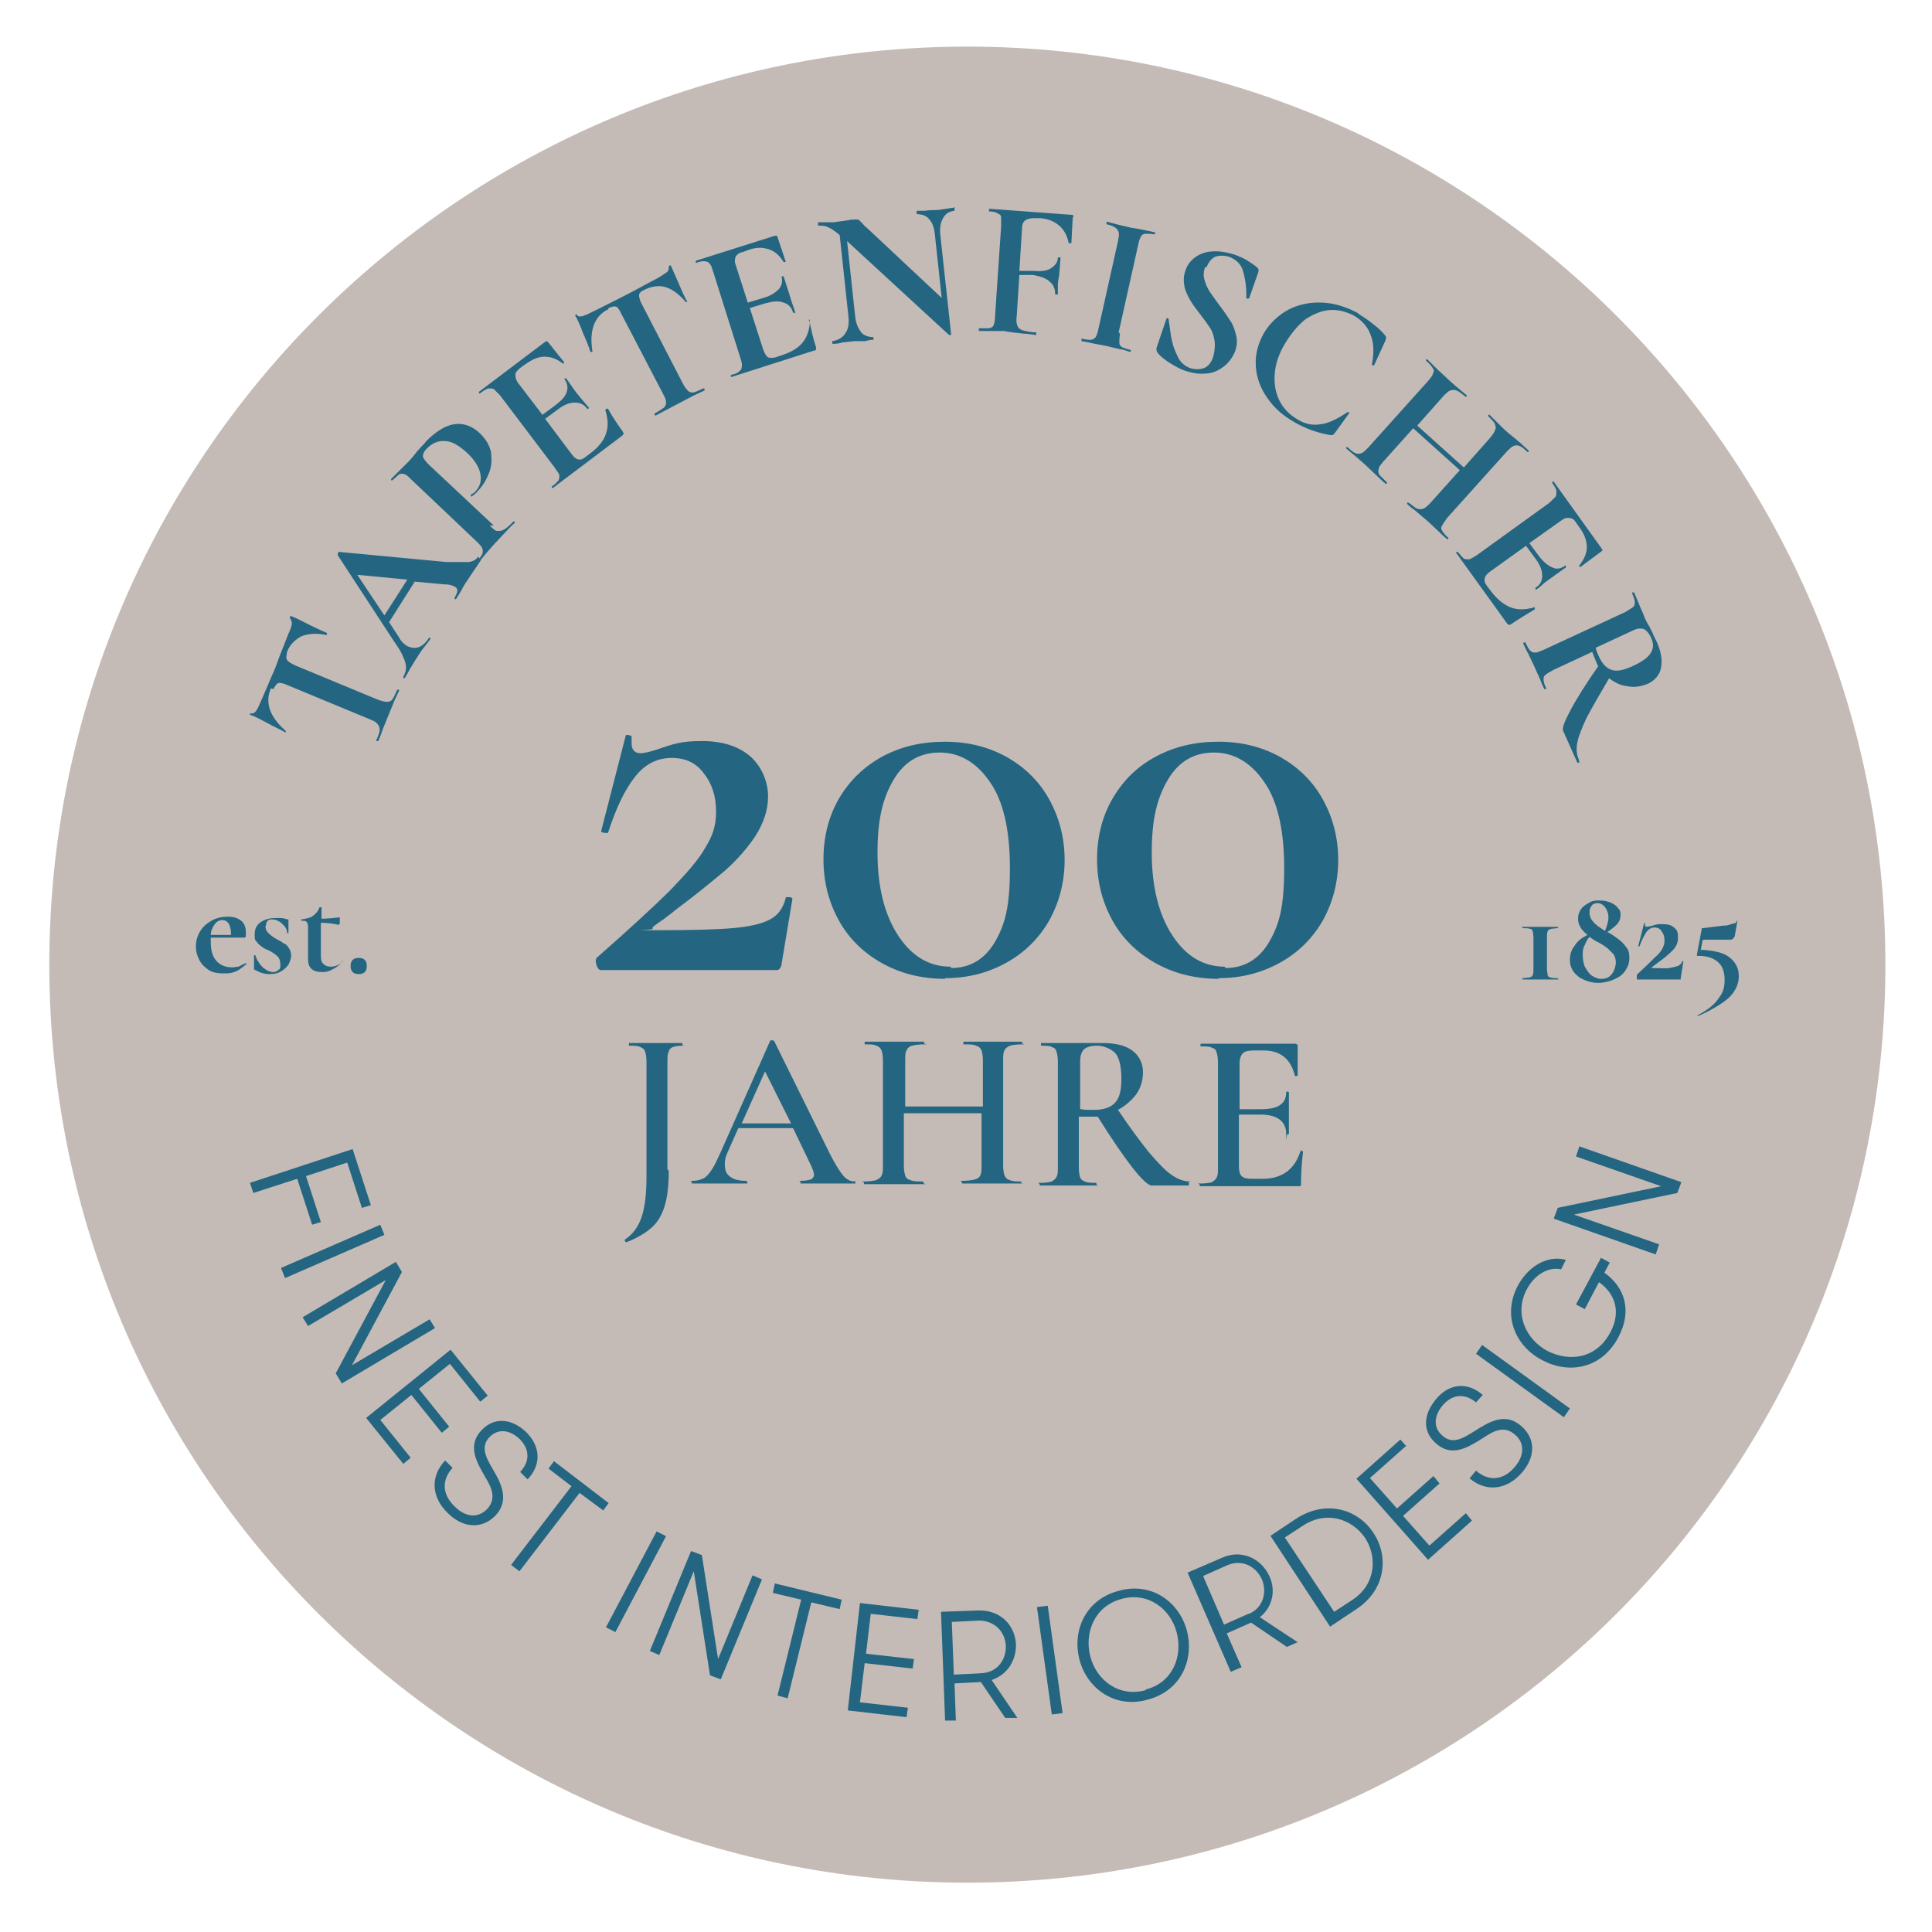
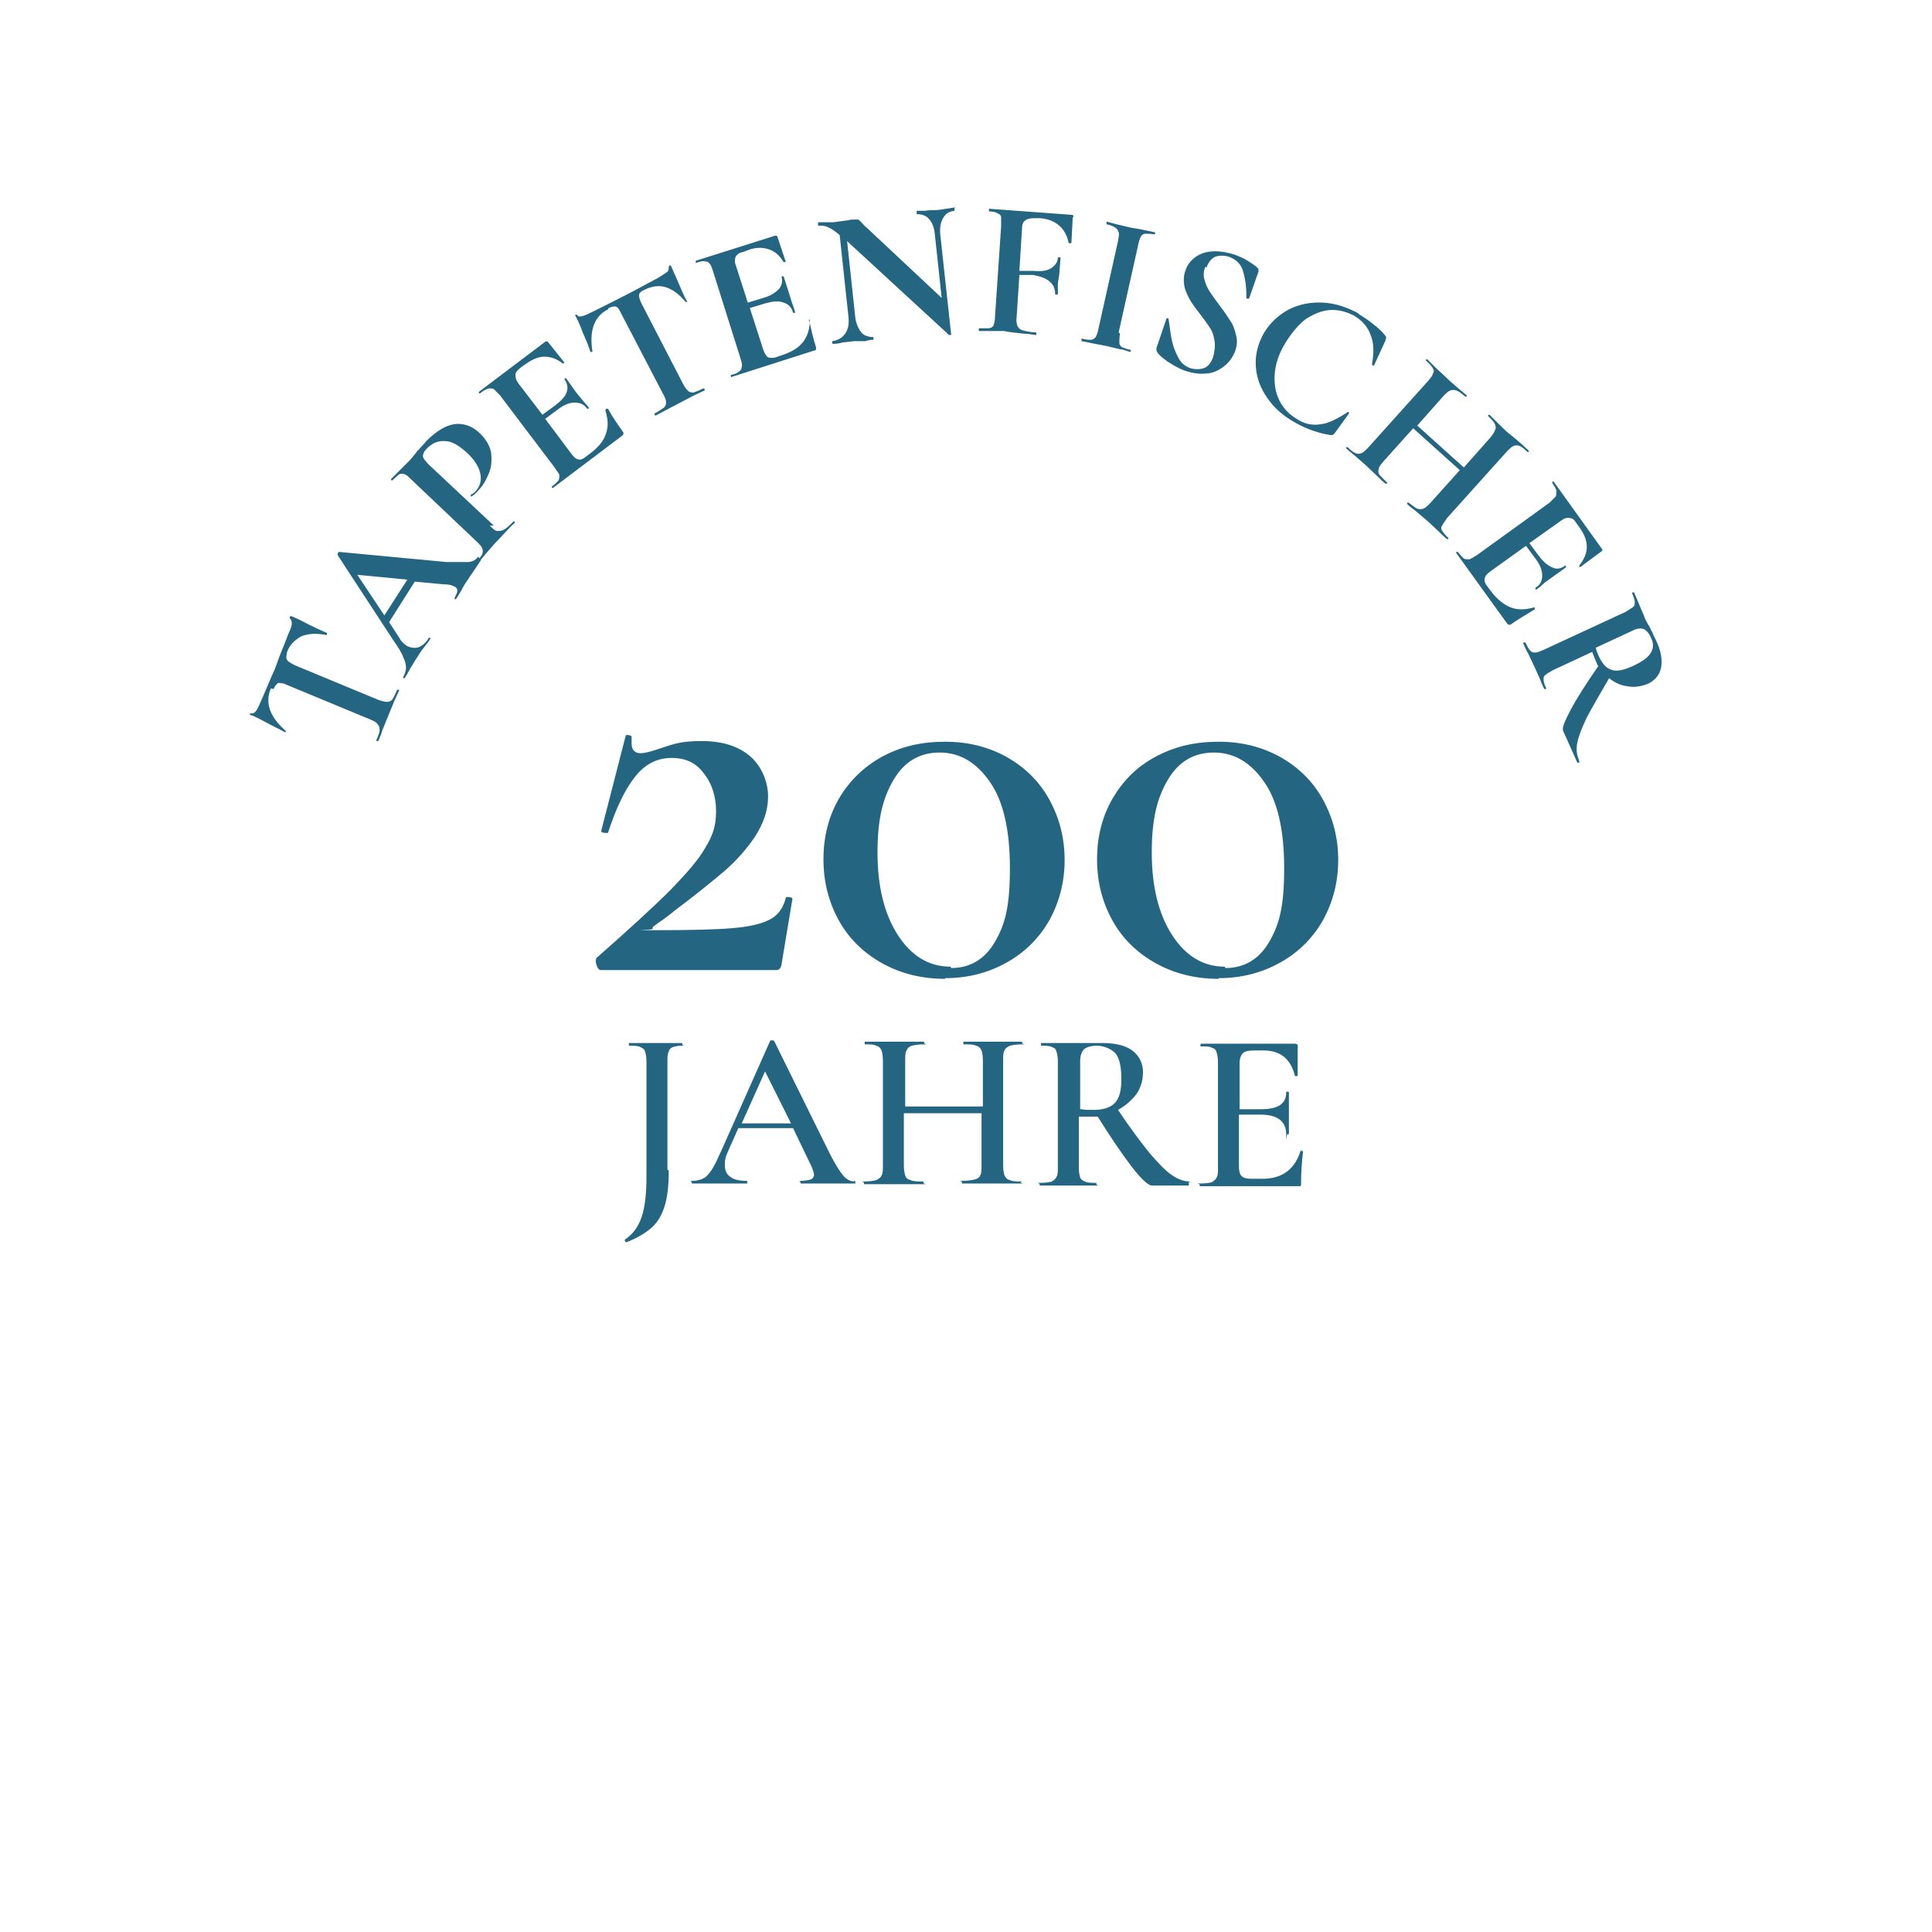
<svg xmlns="http://www.w3.org/2000/svg" width="100%" height="100%" viewBox="0 0 286 286" version="1.1" xml:space="preserve" style="fill-rule:evenodd;clip-rule:evenodd;stroke-linejoin:round;stroke-miterlimit:2;">
  <g transform="matrix(1,0,0,1,-107,-107)">
-     <path d="M250.2,385.7C325.3,385.7 386.1,324.8 386.1,249.8C386.1,174.8 325.2,113.9 250.2,113.9C175.2,113.9 114.3,174.8 114.3,249.8C114.3,324.8 175.2,385.7 250.2,385.7" style="fill:rgb(197,187,182);fill-rule:nonzero;" />
-   </g>
+     </g>
  <g transform="matrix(1,0,0,1,-107,-107)">
    <path d="M299.6,277.1C298.8,280 296.9,281.5 293.9,281.5L292.3,281.5C291.6,281.5 291.1,281.4 290.8,281.1C290.5,280.8 290.4,280.3 290.4,279.6L290.4,272L293.6,272C296.1,272 297.4,273 297.4,274.9C297.4,276.8 297.4,274.9 297.6,274.9L297.8,274.9L297.8,268.7C297.8,268.7 297.8,268.6 297.6,268.6C297.4,268.6 297.4,268.6 297.4,268.7C297.4,270.4 296.2,271.2 293.7,271.2L290.5,271.2L290.5,264.4C290.5,263.7 290.7,263.2 291,262.9C291.3,262.6 291.9,262.5 292.7,262.5L294,262.5C296.6,262.5 298.1,263.8 298.7,266.3L298.9,266.3C299,266.3 299.1,266.3 299.1,266.2L299.1,261.8C299.1,261.6 298.9,261.5 298.7,261.5L284.8,261.5C284.8,261.5 284.7,261.5 284.7,261.7C284.7,261.9 284.7,261.9 284.8,261.9C285.5,261.9 286.1,261.9 286.4,262.1C286.8,262.2 287,262.4 287.1,262.8C287.2,263.1 287.3,263.6 287.3,264.3L287.3,279.8C287.3,280.5 287.3,281 287.1,281.3C287,281.6 286.7,281.8 286.4,282C286.1,282.1 285.5,282.2 284.7,282.2C283.9,282.2 284.6,282.2 284.6,282.4C284.6,282.6 284.6,282.6 284.7,282.6L299.2,282.6C299.4,282.6 299.5,282.6 299.6,282.5L299.6,282.1C299.6,280.7 299.7,279.1 299.9,277.4L299.6,277.4M266.9,271.2L266.9,264.1C266.9,263.3 267.1,262.7 267.5,262.3C267.9,262 268.5,261.8 269.4,261.8C270.3,261.8 271.4,262.2 272.1,262.9C272.7,263.6 273,264.9 273,266.7C273,268.5 272.7,269.5 272.1,270.2C271.5,270.9 270.4,271.3 269,271.3C267.6,271.3 267.6,271.3 267.1,271.2M283.2,281.9C282.3,281.9 281.4,281.6 280.4,280.9C279.4,280.2 278.4,279.1 277.1,277.6C275.9,276.1 274.3,274 272.5,271.3C273.6,270.7 274.5,269.9 275.2,269C275.9,268 276.2,266.9 276.2,265.7C276.2,264.5 275.7,263.3 274.6,262.5C273.5,261.7 272,261.4 270.1,261.4C268.2,261.4 269.1,261.4 268.7,261.4L261.1,261.4L261.1,261.8C261.8,261.8 262.4,261.8 262.7,262C263.1,262.1 263.3,262.3 263.4,262.7C263.5,263 263.6,263.5 263.6,264.2L263.6,279.7C263.6,280.4 263.6,280.9 263.4,281.2C263.3,281.5 263,281.7 262.7,281.9C262.4,282 261.8,282.1 261,282.1C260.2,282.1 260.9,282.1 260.9,282.3C260.9,282.5 260.9,282.5 261,282.5L269.3,282.5C270,282.5 269.3,282.5 269.3,282.3L269.3,282.1C268.5,282.1 268,282.1 267.6,281.9C267.3,281.8 267,281.6 266.9,281.3C266.8,281 266.7,280.5 266.7,279.8L266.7,272.3L269.5,272.3C271.5,275.5 273.2,278 274.6,279.8C276,281.6 277,282.5 277.5,282.5L282.9,282.5C282.9,282.5 283,282.5 283,282.3C283,282.1 283,282.1 282.9,282.1M258.3,281.9C257.5,281.9 256.9,281.9 256.5,281.7C256.1,281.6 255.9,281.4 255.7,281C255.6,280.7 255.5,280.2 255.5,279.5L255.5,264C255.5,263.3 255.5,262.8 255.7,262.5C255.8,262.2 256.1,262 256.5,261.8C256.9,261.7 257.5,261.6 258.3,261.6C259.1,261.6 258.3,261.6 258.3,261.4L258.3,261.2L249.7,261.2C249.7,261.2 249.6,261.2 249.6,261.4C249.6,261.6 249.6,261.6 249.7,261.6C250.5,261.6 251.1,261.6 251.5,261.8C251.9,261.9 252.2,262.2 252.3,262.5C252.4,262.8 252.5,263.3 252.5,264L252.5,270.8L241,270.8L241,264C241,263.3 241,262.8 241.2,262.5C241.3,262.2 241.6,261.9 242,261.8C242.4,261.7 243,261.6 243.8,261.6C244.6,261.6 243.8,261.6 243.8,261.4L243.8,261.2L235,261.2L235,261.6C235.8,261.6 236.4,261.6 236.7,261.8C237.1,261.9 237.3,262.1 237.5,262.5C237.6,262.8 237.7,263.3 237.7,264L237.7,279.5C237.7,280.2 237.7,280.7 237.5,281C237.4,281.3 237.1,281.5 236.7,281.7C236.3,281.8 235.7,281.9 234.9,281.9C234.1,281.9 234.9,281.9 234.9,282.1L234.9,282.3L243.7,282.3C244.5,282.3 243.7,282.3 243.7,282.1L243.7,281.9C242.9,281.9 242.2,281.9 241.8,281.7C241.4,281.6 241.1,281.4 241,281C240.9,280.7 240.8,280.2 240.8,279.5L240.8,271.8L252.3,271.8L252.3,279.5C252.3,280.2 252.3,280.7 252.1,281C252,281.3 251.7,281.5 251.3,281.6C250.9,281.7 250.3,281.8 249.5,281.8C248.7,281.8 249.4,281.8 249.4,282C249.4,282.2 249.4,282.2 249.5,282.2L258.1,282.2C258.8,282.2 258.1,282.2 258.1,282L258.1,281.8M220.2,265.5L224.1,273.3L216.8,273.3L220.3,265.5L220.2,265.5ZM233.5,281.9C232.9,281.9 232.3,281.6 231.8,281C231.3,280.4 230.6,279.3 229.8,277.7L221.6,261.1C221.6,261.1 221.5,261 221.3,261C221.1,261 221,261 221,261.1L213.8,277.3C213.2,278.6 212.8,279.5 212.4,280.1C212,280.7 211.6,281.2 211.2,281.4C210.8,281.6 210.3,281.8 209.6,281.8C208.9,281.8 209.4,281.8 209.4,282C209.4,282.2 209.4,282.2 209.6,282.2L217.4,282.2C217.8,282.2 217.6,282.2 217.6,282C217.6,281.8 217.6,281.8 217.4,281.8C216.4,281.8 215.6,281.6 215.1,281.2C214.5,280.8 214.3,280.2 214.3,279.4C214.3,278.6 214.4,278.3 214.7,277.6L216.3,274L224.4,274L226.9,279.2C227.3,280 227.5,280.6 227.5,280.9C227.5,281.2 227.3,281.5 227,281.6C226.7,281.7 226.2,281.8 225.6,281.8C225,281.8 225.5,281.8 225.5,282C225.5,282.2 225.5,282.2 225.6,282.2L233.4,282.2C233.8,282.2 233.6,282.2 233.6,282C233.6,281.8 233.6,281.8 233.4,281.8M205.8,280.1L205.8,264.2C205.8,263.5 205.8,263 206,262.7C206,262.4 206.3,262.1 206.6,262C206.9,261.9 207.4,261.8 208,261.8C208.6,261.8 208,261.8 208,261.6L208,261.4L200.1,261.4L200.1,261.8C200.9,261.8 201.4,261.8 201.8,262C202.2,262.2 202.4,262.3 202.5,262.7C202.6,263 202.7,263.5 202.7,264.2L202.7,281.1C202.7,283.6 202.5,285.6 202,287.1C201.5,288.6 200.7,289.7 199.5,290.5L199.5,290.7C199.5,290.7 199.6,290.9 199.7,290.9C201.3,290.3 202.6,289.5 203.5,288.7C204.4,287.9 205,286.8 205.4,285.5C205.8,284.2 206,282.5 206,280.3" style="fill:rgb(36,102,129);fill-rule:nonzero;" />
  </g>
  <g transform="matrix(1,0,0,1,-107,-107)">
    <path d="M288.3,250.1C285.1,250.1 282.5,248.5 280.5,245.4C278.5,242.3 277.5,238.2 277.5,233.2C277.5,228.2 278.3,225.1 279.9,222.4C281.5,219.7 283.8,218.4 286.7,218.4C289.6,218.4 292.1,219.8 294.1,222.7C296.1,225.5 297.1,229.8 297.1,235.5C297.1,241.2 296.4,243.8 294.9,246.4C293.4,249 291.2,250.3 288.4,250.3M287.4,251.8C290.8,251.8 293.8,251 296.5,249.5C299.2,248 301.3,245.9 302.8,243.3C304.3,240.6 305.1,237.6 305.1,234.3C305.1,231 304.3,228 302.8,225.3C301.3,222.6 299.2,220.6 296.6,219.1C293.9,217.6 290.9,216.8 287.4,216.8C283.9,216.8 280.9,217.5 278.1,219C275.3,220.5 273.3,222.5 271.7,225.2C270.2,227.8 269.4,230.8 269.4,234.2C269.4,237.6 270.2,240.6 271.7,243.3C273.2,246 275.4,248.1 278.1,249.6C280.8,251.1 283.9,251.9 287.4,251.9M247.7,250.1C244.5,250.1 241.9,248.5 239.9,245.4C237.9,242.3 236.9,238.2 236.9,233.2C236.9,228.2 237.7,225.1 239.3,222.4C240.9,219.7 243.2,218.4 246.1,218.4C249,218.4 251.5,219.8 253.5,222.7C255.5,225.5 256.5,229.8 256.5,235.5C256.5,241.2 255.8,243.8 254.3,246.4C252.8,249 250.6,250.3 247.8,250.3M246.9,251.8C250.3,251.8 253.3,251 256,249.5C258.7,248 260.8,245.9 262.3,243.3C263.8,240.6 264.6,237.6 264.6,234.3C264.6,231 263.8,228 262.3,225.3C260.8,222.6 258.7,220.6 256.1,219.1C253.4,217.6 250.4,216.8 246.9,216.8C243.4,216.8 240.4,217.5 237.6,219C234.9,220.5 232.8,222.5 231.2,225.2C229.7,227.8 228.9,230.8 228.9,234.2C228.9,237.6 229.7,240.6 231.2,243.3C232.7,246 234.9,248.1 237.6,249.6C240.3,251.1 243.4,251.9 246.9,251.9M195.4,248.7C195.2,248.9 195.1,249.3 195.3,249.8C195.4,250.3 195.7,250.6 195.9,250.6L221.9,250.6C222.1,250.6 222.3,250.6 222.5,250.3C222.6,250.1 222.7,249.9 222.7,249.7L224.3,240.1C224.3,239.9 224.1,239.8 223.7,239.8C223.3,239.8 223.3,239.8 223.3,240C222.9,241.5 222.1,242.6 220.8,243.2C219.6,243.8 217.8,244.2 215.4,244.4C213.1,244.6 209.3,244.7 204.2,244.7C199.1,244.7 203.7,244.7 203.6,244.5C203.6,244.4 203.6,244.2 203.8,244.1C204.2,243.8 204.6,243.5 205.2,243.1C205.7,242.7 206.3,242.3 207,241.7C210.1,239.4 212.5,237.4 214.3,235.9C216.1,234.3 217.6,232.6 218.8,230.8C220,228.9 220.7,227 220.7,224.9C220.7,222.8 219.8,220.5 218.1,219C216.4,217.5 214,216.7 210.9,216.7C207.8,216.7 206.8,217.1 204.4,217.9C203.2,218.3 202.4,218.5 201.8,218.5C201,218.5 200.5,218 200.5,217.1L200.5,216.1C200.5,216.1 200.5,216 200.4,215.9C200.3,215.9 200.1,215.8 199.9,215.8C199.7,215.8 199.6,215.8 199.6,216L196,230C196,230.2 196.2,230.3 196.7,230.3C197.2,230.3 197,230.3 197,230.3C198.2,226.6 199.5,223.9 201,222C202.4,220.2 204.2,219.2 206.4,219.2C208.6,219.2 210.1,220 211.2,221.5C212.4,223 213,224.9 213,227.1C213,229.3 212.5,230.7 211.4,232.5C210.4,234.3 208.6,236.3 206.3,238.7C203.9,241.1 200.2,244.5 195.2,248.9" style="fill:rgb(36,102,129);fill-rule:nonzero;" />
  </g>
  <g transform="matrix(1,0,0,1,-107,-107)">
-     <path d="M358.7,248L359,246.4C359,246.2 359.1,246.1 359.3,246.1L363.2,246.1C363.4,246.1 363.5,246 363.6,245.9C363.6,245.9 363.7,245.8 363.8,245.6L364.2,243.3L364.1,243.3C364.1,243.5 363.9,243.7 363.7,243.7C363.5,243.7 363.1,243.9 362.6,244C362,244 360.8,244.2 359.1,244.4L358.9,244.4L358.9,244.6L358.2,248.3L358.2,248.5L358.4,248.5C359.7,248.5 360.6,248.8 361.3,249.4C362,250 362.3,250.9 362.3,252.1C362.3,253.3 362,254 361.4,254.8C360.8,255.7 359.8,256.5 358.3,257.3L358.3,257.4L358.4,257.4C359.8,256.8 361,256.1 361.9,255.5C362.8,254.9 363.4,254.3 363.8,253.6C364.2,253 364.4,252.2 364.4,251.5C364.4,250.3 363.9,249.4 363,248.7C362.1,248 360.7,247.7 358.8,247.6M349.3,251.5L349.3,251.9C349.3,251.9 349.3,252 349.4,252L355.8,252L355.8,251.8L356.2,249.3L356,249.3C356,249.6 355.7,249.8 355.4,250C355.1,250.1 354.6,250.2 354.1,250.3C353.6,250.4 352.7,250.3 351.6,250.3C350.5,250.3 351.5,250.3 351.5,250.3L351.5,250.2L352.3,249.6C353.3,248.9 354,248.3 354.6,247.7C355.2,247.1 355.4,246.5 355.4,245.7C355.4,244.9 355.2,244.6 354.8,244.3C354.4,243.9 353.8,243.8 353,243.8C352.2,243.8 352,243.9 351.4,244.1C351.1,244.1 350.9,244.2 350.8,244.2C350.6,244.2 350.5,244.1 350.5,243.8C350.5,243.5 350.5,243.6 350.5,243.6L350.4,243.6C350.3,243.6 350.4,243.6 350.4,243.6L349.5,247.1L349.7,247.1C349.9,247.1 349.7,247.1 349.7,247.1C350,246.2 350.4,245.5 350.7,245C351,244.6 351.4,244.3 351.9,244.3C352.4,244.3 352.8,244.5 353,244.9C353.3,245.3 353.4,245.7 353.4,246.2C353.4,246.7 353.3,247 353.1,247.4C352.9,247.8 352.5,248.3 351.9,248.8C351.3,249.4 350.5,250.2 349.3,251.3M344,251.9C343.5,251.9 343.1,251.7 342.6,251.4C342.2,251.1 341.9,250.6 341.6,250.1C341.4,249.6 341.3,249 341.3,248.4C341.3,247.8 341.3,247.4 341.6,246.9C341.8,246.4 342,246 342.3,245.7C342.6,245.9 342.9,246.1 343.2,246.3L343.6,246.5C344.2,246.8 344.6,247.1 345,247.4C345.3,247.7 345.6,248 345.9,248.3C346.1,248.7 346.2,249.1 346.2,249.5C346.2,249.9 346,250.7 345.6,251.2C345.2,251.7 344.7,251.9 344.1,251.9M343.5,240.7C343.9,240.7 344.3,240.9 344.6,241.3C344.9,241.7 345.1,242.2 345.1,242.8C345.1,243.4 344.9,244 344.6,244.8C343.8,244.3 343.2,243.9 342.9,243.5C342.5,243.1 342.3,242.6 342.3,242.1C342.3,241.6 342.4,241.4 342.6,241.1C342.8,240.8 343.1,240.7 343.5,240.7M345,245L344.9,245C345.5,244.6 346,244.2 346.4,243.8C346.8,243.3 346.9,242.9 346.9,242.4C346.9,241.9 346.8,241.7 346.5,241.4C346.3,241.1 345.9,240.8 345.4,240.6C344.9,240.4 344.4,240.3 343.8,240.3C343.2,240.3 342.8,240.3 342.3,240.6C341.8,240.9 341.4,241.1 341.1,241.5C340.8,241.9 340.6,242.4 340.6,243C340.6,243.9 341.1,244.7 342,245.4C341.2,245.8 340.5,246.3 340.1,247C339.6,247.6 339.4,248.3 339.4,249.1C339.4,249.9 339.6,250.3 339.9,250.8C340.3,251.3 340.7,251.7 341.4,252C342,252.3 342.8,252.5 343.6,252.5C344.4,252.5 345.2,252.3 345.9,252C346.6,251.7 347.2,251.3 347.6,250.7C348,250.1 348.2,249.5 348.2,248.8C348.2,248.1 348.1,247.7 347.8,247.3C347.5,246.9 347.2,246.5 346.8,246.2C346.4,245.9 345.9,245.5 345.2,245.1M334,245.8L334,250.4C334,250.8 334,251.1 333.9,251.3C333.9,251.5 333.7,251.6 333.4,251.7C333.2,251.7 332.8,251.8 332.4,251.8C332,251.8 332.4,251.8 332.4,251.9L332.4,252L337.6,252C338.1,252 337.6,252 337.6,251.9L337.6,251.8C337.1,251.8 336.8,251.8 336.5,251.7C336.2,251.6 336.1,251.5 336.1,251.3C336.1,251.1 336,250.8 336,250.4L336,245.8C336,245.4 336,245.1 336.1,244.9C336.1,244.7 336.3,244.6 336.6,244.5C336.8,244.5 337.2,244.4 337.6,244.4C338,244.4 337.6,244.4 337.6,244.3L337.6,244.2L332.4,244.2C331.9,244.2 332.4,244.2 332.4,244.3L332.4,244.4C332.9,244.4 333.2,244.4 333.5,244.5C333.7,244.5 333.9,244.7 333.9,244.9C333.9,245.1 334,245.4 334,245.8" style="fill:rgb(36,102,129);fill-rule:nonzero;" />
-   </g>
+     </g>
  <g transform="matrix(1,0,0,1,-107,-107)">
-     <path d="M160.1,251.2C160.5,251.2 160.8,251.1 161,250.9C161.2,250.7 161.3,250.4 161.3,250C161.3,249.6 161.2,249.3 161,249.1C160.8,248.9 160.5,248.8 160.1,248.8C159.7,248.8 159.4,248.9 159.2,249.1C159,249.3 158.9,249.6 158.9,250C158.9,250.4 159,250.7 159.2,250.9C159.4,251.1 159.7,251.2 160.1,251.2M157.6,249.5C157.1,249.9 156.5,250.1 156,250.1C155.5,250.1 155.2,250 154.9,249.7C154.6,249.5 154.5,249.1 154.5,248.5L154.5,243.6C155.3,243.6 156.2,243.7 157.1,243.9C157.1,243.9 157.2,243.9 157.3,243.7L157.3,242.8C156.3,242.9 155.4,243 154.6,243L154.6,241.3L154.3,241.3C154.1,241.9 153.7,242.3 153.3,242.6C152.9,242.9 152.3,243 151.6,243.1L151.6,243.2L151.6,243.3C152,243.3 152.3,243.3 152.4,243.5C152.6,243.7 152.6,244 152.6,244.4L152.6,249C152.6,249.7 152.8,250.2 153.2,250.5C153.6,250.8 154.1,250.9 154.7,250.9C155.3,250.9 155.7,250.8 156.2,250.5C156.7,250.3 157.2,249.9 157.7,249.4L157.7,249.3L157.6,249.3L157.6,249.5ZM146.4,243.9C146.4,243.4 146.7,243.1 147.2,243.1C147.7,243.1 147.9,243.2 148.3,243.4C148.7,243.6 148.9,243.9 149.2,244.2C149.4,244.5 149.5,244.8 149.5,245.1C149.5,245.4 149.5,245.1 149.6,245.1L149.7,245.1L149.7,243.3C149.7,243 149.7,243.1 149.5,243.1C149.2,243 148.9,242.9 148.6,242.9L147.7,242.9C146.9,242.9 146.2,243.1 145.6,243.5C145,243.9 144.7,244.5 144.7,245.3C144.7,246.1 144.7,246.1 145,246.4C145.2,246.7 145.4,246.9 145.7,247.1C145.9,247.3 146.3,247.5 146.8,247.7C147.4,248 147.8,248.3 148.1,248.6C148.4,248.9 148.5,249.3 148.5,249.8C148.5,250.3 148.5,250.4 148.2,250.6C147.9,250.8 147.8,250.9 147.5,250.9C147,250.9 146.5,250.7 145.9,250.2C145.4,249.7 145,249.1 144.8,248.4L144.6,248.4L144.6,250.4C144.6,250.4 144.6,250.6 144.8,250.6C145.5,251 146.2,251.2 146.9,251.2C147.6,251.2 148.1,251.1 148.6,250.8C149.1,250.5 149.4,250.2 149.7,249.8C149.9,249.4 150.1,248.9 150.1,248.5C150.1,248.1 150,247.7 149.8,247.4C149.6,247.1 149.4,246.8 149.1,246.7C148.8,246.5 148.5,246.3 147.9,246C147.4,245.7 147,245.4 146.7,245.1C146.4,244.8 146.3,244.5 146.3,244.1M139.9,243.2C140.3,243.2 140.7,243.4 140.9,243.8C141.1,244.2 141.2,244.7 141.2,245.4L138.2,245.4C138.2,244.8 138.5,244.2 138.8,243.8C139.1,243.4 139.5,243.2 139.9,243.2M143.3,249.6C142.9,249.8 142.5,250 142.3,250.1C142,250.1 141.7,250.2 141.4,250.2C140.4,250.2 139.6,249.9 139,249.2C138.4,248.5 138.2,247.6 138.2,246.3C138.2,245 138.2,245.9 138.2,245.8L143.2,245.8C143.4,245.8 143.4,245.6 143.4,245.1C143.4,244.3 143.2,243.7 142.7,243.3C142.2,242.9 141.6,242.7 140.7,242.7C139.8,242.7 139,242.9 138.3,243.3C137.6,243.7 137,244.2 136.6,244.9C136.2,245.6 136,246.3 136,247.1C136,247.9 136.2,248.5 136.5,249.1C136.8,249.7 137.3,250.2 137.9,250.6C138.5,251 139.3,251.1 140.2,251.1C141.1,251.1 141.4,251 141.9,250.8C142.4,250.6 142.9,250.2 143.5,249.7L143.5,249.6L143.3,249.6Z" style="fill:rgb(36,102,129);fill-rule:nonzero;" />
-   </g>
+     </g>
  <g transform="matrix(1,0,0,1,-107,-107)">
-     <path d="M337.6,285.8L337,287.4L352.1,292.7L352.6,291.2L340,286.8L355.3,283.6L355.9,282L340.8,276.7L340.3,278.2L352.9,282.6L337.6,285.8ZM341.6,300.8L343.7,296.8C346.1,298.5 347,301.2 345.4,304.2C343.3,308.2 339.3,308.6 336.1,307C332.9,305.3 331.1,301.5 333,297.9C334.2,295.6 336.3,294.5 338.1,294.9L338.8,293.5C336.3,292.8 333.4,294.2 331.7,297.3C329.3,301.8 331.4,306.4 335.4,308.4C339.2,310.4 344.1,309.7 346.6,304.9C348.6,301.1 347.6,297.6 344.5,295.4L345.3,293.9L344,293.2L340.3,300.1L341.6,300.8ZM338.5,316.8L339.4,315.5L326.4,306.1L325.5,307.4L338.5,316.8ZM324.5,325.8C326.9,327.9 330,327.6 332.2,325.1C334.2,322.9 334.5,320.1 332.2,318.1C329.8,316 327.4,317.5 325.2,318.9C323.6,319.9 322,320.9 320.5,319.5C319.1,318.3 319.3,316.5 320.6,315C322,313.4 323.8,313.2 325.5,314.6L326.5,313.5C324.2,311.5 321.5,311.8 319.6,314.1C317.8,316.2 317.4,318.8 319.6,320.7C321.9,322.7 324.1,321.4 326.5,319.9C328,318.9 329.6,317.9 331.3,319.4C332.8,320.7 332.6,322.6 331.2,324.2C329.5,326.2 327.3,326.3 325.5,324.7L324.5,325.9L324.5,325.8ZM315.2,321.1L314.3,320.1L307.8,325.9L318.4,337.9L324.9,332.1L324,331L318.6,335.8L314.7,331.4L320.1,326.6L319.2,325.5L313.8,330.3L309.8,325.8L315.2,321L315.2,321.1ZM299.8,332.9C303.4,330.5 307.2,331.9 309.1,334.7C310.9,337.5 310.7,341.6 307.1,343.9L304.5,345.6L297.2,334.6L299.8,332.9ZM295.1,334.4L303.9,347.8L307.8,345.2C312.2,342.3 312.6,337.3 310.3,333.9C308.1,330.5 303.4,328.9 298.9,331.8L295,334.4L295.1,334.4ZM291.8,345.9L288.2,347.5L285.1,340.3L288.7,338.7C290.8,337.8 292.9,338.8 293.8,340.8C294.6,342.7 294,345 291.9,345.9M289.4,354.4L290.8,353.8L288.6,348.8L292.2,347.2L297.5,350.8L299.1,350.1L293.5,346.4C295.4,344.9 295.9,342.4 294.9,340.3C293.7,337.7 290.8,336.3 287.9,337.6L282.8,339.8L289.2,354.5L289.4,354.4ZM276.6,357.2C272.6,358.3 269.3,355.7 268.4,352.2C267.5,348.7 269,344.8 273,343.7C277,342.6 280.3,345.2 281.2,348.7C282.1,352.2 280.6,356.1 276.6,357.1M276.9,358.6C281.9,357.3 283.8,352.6 282.7,348.4C281.6,344.2 277.5,341.1 272.6,342.5C267.6,343.8 265.7,348.5 266.8,352.7C267.9,356.9 272,360 276.9,358.6M262.7,360.8L264.3,360.6L262.1,344.7L260.5,344.9L262.7,360.8ZM252.2,354.7L248.2,354.9L247.9,347.1L251.9,346.9C254.2,346.9 255.8,348.5 255.9,350.7C255.9,352.8 254.6,354.6 252.2,354.7M246.9,361.7L248.5,361.7L248.3,356.2L252.2,356L255.8,361.3L257.6,361.3L253.8,355.7C256.1,354.9 257.4,352.9 257.4,350.5C257.3,347.6 255.1,345.3 251.8,345.4L246.3,345.6L246.9,361.6L246.9,361.7ZM242.8,346.7L243,345.3L234.3,344.3L232.5,360.2L241.2,361.2L241.4,359.8L234.3,359L235,353.2L242.1,354L242.3,352.6L235.2,351.8L235.9,345.9L243,346.7L242.8,346.7ZM222.1,358L223.6,358.4L227.1,344.2L231.3,345.2L231.6,343.8L221.7,341.4L221.4,342.8L225.6,343.8L222.1,358ZM210.9,337.2L209.3,336.6L203.2,351.4L204.6,352L209.7,339.6L212.1,355L213.7,355.6L219.8,340.8L218.4,340.2L213.3,352.6L210.9,337.2ZM196.7,347.9L198.1,348.6L205.6,334.4L204.2,333.7L196.7,347.9ZM182.7,338.7L183.9,339.6L192.8,328L196.3,330.6L197.1,329.5L189,323.3L188.2,324.4L191.6,327L182.7,338.6L182.7,338.7ZM172.9,323.2C170.7,325.5 170.8,328.6 173.3,331C175.4,333.1 178.2,333.5 180.3,331.4C182.5,329.1 181.2,326.6 179.9,324.4C178.9,322.7 178.1,321.1 179.5,319.7C180.8,318.4 182.5,318.7 183.9,320C185.4,321.5 185.5,323.3 184,324.9L185.1,326C187.2,323.8 187,321.1 184.9,319C182.9,317.1 180.3,316.6 178.3,318.7C176.2,320.9 177.4,323.2 178.8,325.6C179.7,327.1 180.6,328.8 179.1,330.4C177.7,331.8 175.9,331.6 174.3,330C172.4,328.2 172.4,326 174,324.3L172.9,323.2ZM178.1,314.5L179.2,313.6L173.7,306.8L161.2,316.9L166.7,323.7L167.8,322.8L163.3,317.2L167.9,313.5L172.4,319.1L173.5,318.2L169,312.6L173.6,308.9L178.1,314.5ZM166.5,295.3L165.6,293.8L151.8,302L152.6,303.3L164.1,296.5L156.7,310.3L157.6,311.8L171.4,303.6L170.6,302.3L159.1,309.1L166.5,295.3ZM148.6,294.7L149.2,296.2L163.9,289.8L163.3,288.3L148.6,294.7ZM160.6,285.8L161.9,285.4L159.2,277.1L144,282.1L144.5,283.6L151,281.5L153.2,288.3L154.5,287.9L152.3,281.1L158.4,279.1L160.6,285.9L160.6,285.8Z" style="fill:rgb(36,102,129);fill-rule:nonzero;" />
-   </g>
+     </g>
  <g transform="matrix(1,0,0,1,-107,-107)">
    <path d="M343.2,202.9L348.8,200.3C349.4,200 349.9,200 350.3,200.1C350.7,200.3 351.1,200.7 351.4,201.4C351.8,202.2 351.8,202.9 351.4,203.6C351,204.3 350.2,204.9 348.7,205.6C347.4,206.2 346.4,206.4 345.7,206.2C344.9,206 344.3,205.4 343.8,204.4C343.5,203.8 343.3,203.3 343.2,202.8M340.7,219.4C340.4,218.7 340.3,217.9 340.5,216.9C340.7,215.9 341.2,214.7 341.9,213.2C342.7,211.7 343.8,209.8 345.2,207.4C346.1,208.1 347,208.5 348,208.6C349,208.8 350,208.6 351,208.2C352,207.7 352.7,206.9 352.9,205.8C353.1,204.7 352.9,203.3 352.1,201.7C351.9,201.3 351.7,200.9 351.6,200.6C351.4,200.3 351.3,200 351.2,199.8C350.8,199.2 350.5,198.6 350.3,198C350.1,197.5 349.8,196.9 349.5,196.1L348.9,194.7L348.7,194.7C348.6,194.7 348.6,194.7 348.6,194.8C348.8,195.3 349,195.8 349,196.1C349,196.4 349,196.7 348.7,196.9C348.4,197.1 348.1,197.3 347.6,197.6L335.5,203.2C335,203.4 334.6,203.6 334.3,203.6C334,203.6 333.8,203.6 333.5,203.3C333.3,203.1 333.1,202.7 332.8,202.1L332.6,202.1C332.5,202.1 332.5,202.1 332.5,202.3C332.8,202.9 333,203.4 333.2,203.7L334.1,205.6L335,207.6C335.1,207.9 335.3,208.4 335.6,209L335.8,209C335.9,209 335.9,209 335.9,208.9C335.6,208.3 335.5,207.9 335.5,207.6C335.5,207.3 335.5,207.1 335.8,206.9C336,206.7 336.4,206.5 336.9,206.2L342.7,203.5C342.8,203.8 343,204.3 343.3,205C343.4,205.3 343.5,205.5 343.6,205.6C341.8,208.2 340.4,210.4 339.5,212.1C338.6,213.8 338.2,214.8 338.4,215.2L340.5,219.9L340.7,219.9C340.8,219.9 340.8,219.9 340.8,219.8M334.1,196.9C332.8,197.3 331.6,197.3 330.6,196.9C329.6,196.5 328.6,195.7 327.7,194.5L327.1,193.7C326.8,193.3 326.7,193 326.8,192.6C326.8,192.3 327.2,191.9 327.6,191.6L332.9,187.8L334.3,189.7C335,190.6 335.3,191.5 335.3,192.2C335.3,193 335,193.6 334.3,194L334.3,194.2L334.4,194.3C334.7,194.1 335.1,193.8 335.6,193.3L336.7,192.5L338.8,191L338.8,190.8C338.8,190.6 338.7,190.7 338.6,190.8C338,191.2 337.4,191.3 336.8,191C336.1,190.7 335.5,190.2 334.8,189.3L333.4,187.4L338.2,184C338.6,183.7 339,183.6 339.4,183.7C339.8,183.7 340.1,184 340.4,184.5L340.9,185.2C341.6,186.2 341.9,187.1 341.9,188C341.9,188.9 341.5,189.8 340.8,190.7L340.8,190.9C340.8,190.9 340.9,191 341,190.9L344.1,188.6C344.2,188.5 344.3,188.4 344.1,188.2L337,178.3L336.8,178.3C336.8,178.3 336.7,178.4 336.8,178.5C337.1,179 337.4,179.4 337.4,179.7C337.4,180 337.4,180.3 337.3,180.5C337.1,180.7 336.8,181 336.4,181.4L325.6,189.2C325.1,189.5 324.8,189.7 324.5,189.8C324.2,189.8 324,189.8 323.7,189.7C323.5,189.5 323.2,189.2 322.8,188.7L322.6,188.7C322.6,188.7 322.5,188.8 322.6,188.9L330.1,199.3C330.2,199.4 330.3,199.5 330.4,199.5C330.4,199.5 330.6,199.5 330.7,199.4C331.7,198.7 332.9,198 334.2,197.2L334.2,196.9L334.1,196.9M321.5,186.7C321,186.3 320.7,185.9 320.5,185.6C320.3,185.3 320.3,185 320.5,184.8C320.6,184.5 320.9,184.2 321.2,183.7L330.1,173.8C330.5,173.4 330.8,173.1 331.1,173C331.4,172.9 331.6,172.9 331.9,173C332.2,173.1 332.6,173.4 333.1,173.9L333.3,173.9L333.3,173.7L332.1,172.6C331.4,172 330.8,171.5 330.4,171.2C329.8,170.7 329.2,170.1 328.5,169.4L327.5,168.4L327.3,168.4L327.3,168.6C327.8,169.1 328.2,169.5 328.3,169.8C328.4,170.1 328.5,170.4 328.3,170.7C328.2,171 328,171.3 327.6,171.8L323.7,176.2L316.8,170L320.7,165.6C321.1,165.2 321.4,164.9 321.7,164.8C322,164.7 322.3,164.7 322.6,164.8C322.9,164.9 323.3,165.2 323.9,165.7L324.1,165.7C324.1,165.7 324.2,165.6 324.1,165.5L322.9,164.5C322.2,163.9 321.5,163.3 321,162.8C320.6,162.4 320.1,162 319.4,161.3L318.3,160.2L318.1,160.2L318.1,160.4C318.6,160.8 318.9,161.2 319.1,161.5C319.3,161.8 319.3,162.1 319.1,162.3C319.1,162.6 318.8,162.9 318.4,163.4L309.5,173.3C309.1,173.7 308.8,174 308.5,174.1C308.2,174.2 307.9,174.2 307.7,174.1C307.4,174 307,173.7 306.5,173.2L306.3,173.2C306.3,173.2 306.2,173.3 306.3,173.4C306.8,173.8 307.2,174.2 307.5,174.4L309.1,175.8L310.9,177.5C311.2,177.8 311.6,178.2 312.1,178.6L312.3,178.6C312.3,178.6 312.4,178.5 312.3,178.4C311.8,177.9 311.4,177.5 311.2,177.3C311,177 311,176.7 311.1,176.4C311.1,176.1 311.4,175.8 311.8,175.3L316.2,170.4L323.1,176.6L318.7,181.5C318.3,181.9 318,182.2 317.7,182.3C317.4,182.4 317.1,182.4 316.8,182.3C316.5,182.2 316.1,181.8 315.5,181.4L315.3,181.4L315.3,181.6C315.7,182 316.1,182.3 316.4,182.5L318.4,184.2L320,185.7C320.3,186 320.7,186.4 321.2,186.8L321.4,186.8L321.4,186.6M308.3,153.5C306.5,152.5 304.7,151.9 302.9,151.8C301.1,151.7 299.4,152 297.8,152.8C296.3,153.6 295,154.8 294.1,156.3C293.2,157.9 292.8,159.5 292.9,161.2C293,162.9 293.6,164.5 294.6,165.9C295.6,167.4 297,168.6 298.8,169.6C300.4,170.5 302.1,171.1 303.9,171.4L304.3,171.4C304.3,171.4 304.5,171.2 304.6,171.1L306.7,168.2L306.7,168L306.5,168C305,169 303.6,169.7 302.5,169.8C301.4,170 300.2,169.8 299.1,169.1C297.9,168.4 297,167.5 296.4,166.3C295.8,165.1 295.6,163.8 295.7,162.4C295.8,160.9 296.3,159.4 297.2,157.9C298.1,156.4 299.1,155.2 300.2,154.3C301.4,153.5 302.6,153 303.8,152.9C305,152.8 306.2,153.1 307.4,153.7C308.6,154.4 309.5,155.4 309.9,156.6C310.4,157.8 310.4,159.3 310.1,160.9C310.1,160.9 310.1,161 310.2,161.1L310.4,161.1L312.1,157.4C312.1,157.2 312.2,157.1 312.2,157C312.2,157 312.2,156.8 312,156.6C311.6,156.1 311.1,155.6 310.3,155C309.6,154.4 308.8,153.9 308,153.4M285.6,146.6C285.9,145.8 286.3,145.3 286.9,145C287.5,144.8 288.2,144.8 288.9,145C290,145.4 290.7,146.1 291,147.1C291.3,148.1 291.5,149.3 291.5,150.6L291.5,151.2L291.9,151.2L293.3,147.2L293.3,146.9C293.3,146.8 293.2,146.7 293.1,146.6C292.8,146.3 292.3,146 291.7,145.6C291.1,145.2 290.5,145 289.8,144.7C288.8,144.4 287.9,144.2 286.9,144.2C285.9,144.2 285,144.4 284.2,144.9C283.4,145.4 282.8,146.1 282.5,147C282.2,147.8 282.2,148.5 282.3,149.2C282.4,149.9 282.7,150.5 283,151.1C283.3,151.7 283.8,152.4 284.5,153.3C285.2,154.2 285.7,154.9 286.1,155.5C286.5,156.1 286.7,156.8 286.8,157.5C286.9,158.2 286.8,159 286.6,159.8C286.3,160.7 285.8,161.3 285.2,161.5C284.6,161.7 283.9,161.7 283.2,161.5C282.4,161.2 281.8,160.7 281.4,159.9C281,159.1 280.7,158.4 280.5,157.5C280.3,156.7 280.2,155.6 280,154.3C280,154.3 280,154.2 279.9,154.1L279.7,154.1L278.2,158.5L278.2,158.8C278.2,158.8 278.2,159 278.3,159.1C278.5,159.5 279,159.9 279.8,160.5C280.6,161 281.4,161.5 282.2,161.8C283.3,162.2 284.4,162.4 285.4,162.3C286.4,162.3 287.3,161.9 288.1,161.3C288.9,160.7 289.4,160 289.8,159.1C290.1,158.3 290.2,157.5 290,156.7C289.8,155.9 289.6,155.2 289.2,154.6C288.8,154 288.3,153.2 287.6,152.3C287,151.5 286.5,150.8 286.1,150.2C285.7,149.6 285.5,149.1 285.3,148.4C285.1,147.8 285.2,147.1 285.4,146.5M272.6,156.2L275.5,143.2C275.6,142.6 275.8,142.2 275.9,142C276.1,141.7 276.3,141.6 276.6,141.6C276.9,141.6 277.4,141.6 277.9,141.7L278,141.6L278,141.4L276.6,141.1C275.7,140.9 275,140.8 274.4,140.7C273.9,140.6 273.2,140.4 272.3,140.2L270.8,139.8L270.8,140.2C271.4,140.3 271.8,140.5 272.1,140.7C272.4,140.9 272.5,141.1 272.6,141.4C272.7,141.7 272.6,142.1 272.5,142.7L269.6,155.7C269.5,156.3 269.3,156.7 269.2,156.9C269,157.1 268.8,157.3 268.5,157.3C268.2,157.3 267.7,157.3 267.1,157.1L267.1,157.5C267.7,157.6 268.2,157.7 268.6,157.8L270.7,158.2L272.8,158.7C273.2,158.7 273.6,158.9 274.3,159.1L274.4,159L274.4,158.8C273.8,158.7 273.4,158.5 273.1,158.4C272.8,158.2 272.7,158 272.7,157.7C272.7,157.4 272.7,157 272.8,156.4M265.9,139.1C265.9,138.9 265.9,138.8 265.6,138.8L253.4,137.9L253.4,138.3C254,138.3 254.4,138.4 254.7,138.6C255,138.7 255.2,138.9 255.2,139.2L255.2,140.5L254.3,153.8C254.3,154.4 254.2,154.8 254.1,155.1C254,155.4 253.8,155.5 253.4,155.6L251.9,155.6L251.9,156L255.7,156C255.7,156.1 258.6,156.4 258.6,156.4C259,156.4 259.7,156.5 260.4,156.6L260.4,156.2C259.5,156.2 258.8,156 258.4,155.9C258,155.8 257.7,155.5 257.6,155.2C257.5,154.9 257.4,154.5 257.5,153.9L257.9,147.7L259.9,147.7C261,147.9 261.9,148.2 262.4,148.7C263,149.2 263.2,149.8 263.2,150.6L263.6,150.6L263.6,149.1C263.6,148.8 263.7,148.3 263.8,147.7L264,145.1L263.6,145.1C263.6,145.8 263.2,146.3 262.6,146.7C262,147.1 261.1,147.2 260,147.1L257.9,147.1C257.9,147 258.3,140.7 258.3,140.7C258.3,140.2 258.5,139.8 258.8,139.6C259.1,139.4 259.5,139.3 260.1,139.3L261,139.3C262.2,139.4 263.1,139.8 263.8,140.4C264.5,141 265,141.9 265.2,143L265.6,143L265.8,139.2L265.9,139.1ZM248.4,137.7L247.1,137.9C246.4,138 245.9,138.1 245.5,138.1C245.1,138.1 244.6,138.1 243.9,138.2L242.7,138.2L242.7,138.7C243.4,138.7 244.1,138.9 244.5,139.4C245,139.9 245.3,140.7 245.4,141.8L246.4,151.1L235.3,140.7C235.1,140.6 234.9,140.3 234.5,139.9C234.3,139.7 234.1,139.5 234,139.5L233.6,139.5C233.2,139.5 232.9,139.5 232.6,139.6L230.4,139.9L228.1,139.9L228.1,140.4C228.6,140.4 229.1,140.4 229.5,140.6C230,140.8 230.6,141.2 231.3,141.8L232.6,153.9C232.7,154.9 232.6,155.7 232.1,156.4C231.7,157 231,157.4 230.2,157.5L230.2,157.7C230.2,157.8 230.2,157.9 230.3,157.9C230.9,157.9 231.4,157.8 231.7,157.7L233.5,157.5L235.1,157.5C235.4,157.4 235.8,157.3 236.3,157.3L236.3,156.9C235.6,156.9 234.9,156.7 234.5,156.2C234.1,155.7 233.7,154.9 233.6,153.9L232.4,142.7L247.5,156.6L247.7,156.6C247.7,156.6 247.8,156.6 247.8,156.5L246.2,141.8C246.1,140.8 246.2,140 246.6,139.3C247,138.6 247.5,138.3 248.3,138.2L248.3,137.8M226.9,154.3C226.9,155.7 226.5,156.8 225.9,157.6C225.2,158.5 224.2,159.1 222.7,159.6L221.8,159.9C221.4,160 221,160 220.7,159.9C220.4,159.7 220.2,159.3 220,158.8L218,152.6L220.3,151.9C221.4,151.6 222.3,151.5 223,151.8C223.7,152 224.2,152.5 224.4,153.3L224.6,153.3C224.8,153.3 224.8,153.3 224.7,153.2C224.6,152.8 224.4,152.3 224.2,151.7L223.8,150.4L223,147.9L222.8,147.9C222.7,147.9 222.7,147.9 222.7,148C222.9,148.7 222.7,149.3 222.3,149.8C221.8,150.3 221.1,150.8 220,151.1L217.7,151.8L215.9,146.2C215.7,145.7 215.8,145.3 215.9,145C216.1,144.7 216.4,144.4 217,144.3L217.8,144C218.9,143.6 219.9,143.6 220.8,143.9C221.7,144.2 222.4,144.8 223,145.8L223.2,145.8C223.3,145.8 223.3,145.8 223.3,145.7L222.1,142.1C222.1,141.9 221.9,141.9 221.7,141.9L210,145.6L210,145.8C210,145.9 210,146 210.1,145.9C210.7,145.7 211.1,145.6 211.4,145.7C211.7,145.7 211.9,145.8 212.1,146.1C212.3,146.3 212.4,146.7 212.6,147.3L216.6,160C216.8,160.6 216.9,161 216.8,161.3C216.8,161.6 216.7,161.8 216.4,162C216.2,162.2 215.8,162.4 215.2,162.5L215.2,162.7C215.2,162.8 215.2,162.9 215.3,162.8L227.5,158.9C227.7,158.9 227.8,158.8 227.8,158.7L227.8,158.4C227.4,157.2 227.1,155.9 226.8,154.4L226.6,154.4C226.6,154.4 226.5,154.4 226.6,154.4M197.1,152.6C197.6,152.4 197.9,152.3 198.2,152.4C198.5,152.5 198.7,152.9 199,153.5L205.2,165.4C205.5,165.9 205.6,166.3 205.6,166.6C205.6,166.9 205.5,167.2 205.2,167.4C204.9,167.6 204.5,167.9 203.9,168.2L203.9,168.4C203.9,168.5 204,168.5 204.1,168.5C204.7,168.2 205.2,167.9 205.6,167.7L209.8,165.5C210.2,165.3 210.7,165.1 211.3,164.8L211.3,164.6C211.3,164.5 211.2,164.5 211.1,164.5C210.5,164.8 210,165 209.7,165.1C209.4,165.1 209.1,165.1 208.9,164.9C208.7,164.7 208.4,164.4 208.1,163.8L202,152C201.7,151.4 201.6,151 201.6,150.7C201.6,150.4 201.9,150.1 202.4,149.9C203.4,149.4 204.5,149.2 205.5,149.5C206.5,149.8 207.5,150.5 208.5,151.7L208.7,151.7C208.7,151.7 208.8,151.7 208.7,151.6C208.3,150.9 207.9,150 207.4,148.8C206.9,147.6 206.5,146.8 206.3,146.3L206.1,146.3C206.1,146.3 206,146.4 206,146.5C206,146.8 206,147.1 205.7,147.3C205.4,147.5 205,147.8 204.3,148.2L202.6,149.1C201.5,149.7 200.4,150.3 199.4,150.8C197.4,151.8 195.7,152.7 194.2,153.4C193.2,153.9 192.6,154 192.4,153.6C192.4,153.6 192.3,153.5 192.2,153.6C192.2,153.6 192.1,153.7 192.2,153.8C192.5,154.3 192.9,155.2 193.3,156.3C193.8,157.4 194.2,158.4 194.4,159.1L194.6,159.1C194.6,159.1 194.7,159.1 194.7,159C194.2,155.9 195,153.8 197,152.8M196.6,167.7C197,169 197.1,170.1 196.7,171.2C196.4,172.2 195.6,173.2 194.4,174.1L193.6,174.7C193.2,175 192.9,175.1 192.6,175C192.3,175 191.9,174.6 191.6,174.2L187.7,169L189.6,167.6C190.5,166.9 191.3,166.6 192.1,166.6C192.9,166.6 193.5,166.9 193.9,167.5L194.1,167.5L194.2,167.4C194,167.1 193.6,166.7 193.2,166.2L192.3,165.1L190.8,163L190.6,163C190.6,163 190.5,163.1 190.6,163.2C191,163.8 191.1,164.4 190.9,165C190.7,165.7 190.1,166.3 189.2,167L187.3,168.4L183.7,163.7C183.4,163.3 183.3,162.9 183.3,162.5C183.3,162.1 183.6,161.8 184.1,161.4L184.8,160.9C185.8,160.2 186.7,159.8 187.6,159.8C188.5,159.8 189.4,160.1 190.3,160.8L190.5,160.8L190.5,160.6L188.1,157.6C188,157.5 187.9,157.5 187.7,157.6L177.9,165L177.9,165.2C177.9,165.2 178,165.3 178.1,165.2C178.6,164.8 179,164.6 179.3,164.5C179.6,164.5 179.9,164.5 180.1,164.6C180.3,164.8 180.6,165.1 181,165.5L189.1,176.2C189.4,176.7 189.7,177 189.8,177.3C189.8,177.6 189.8,177.8 189.7,178.1C189.5,178.3 189.2,178.7 188.7,179L188.7,179.2C188.7,179.2 188.8,179.3 188.9,179.2L199.1,171.5C199.2,171.4 199.3,171.3 199.3,171.2C199.3,171.2 199.3,171 199.2,170.9C198.5,169.9 197.7,168.8 197,167.5L196.7,167.5L196.7,167.6M180.1,184.8L170.5,175.8C170,175.3 169.7,174.9 169.6,174.6C169.6,174.3 169.7,173.9 170.1,173.5C170.9,172.6 171.9,172.2 172.9,172.3C173.9,172.3 175,173 176.1,174C177.2,175 177.9,176.1 178.1,177.1C178.3,178.1 178.1,178.9 177.5,179.6C177.3,179.9 177,180.1 176.7,180.2L176.7,180.5L176.8,180.5C177.1,180.3 177.5,180 177.8,179.6C178.5,178.9 179,178 179.4,177C179.8,176 179.8,175 179.7,174C179.5,173 179,172.1 178.1,171.2C176.9,170 175.5,169.6 174.2,169.8C172.9,170 171.5,170.9 170.1,172.3C169.8,172.7 169.5,173 169.2,173.3C169,173.6 168.7,173.8 168.6,174C168.2,174.5 167.9,174.9 167.5,175.3C167.1,175.7 164.9,177.9 164.9,177.9L164.9,178.1L165.1,178.1C165.5,177.7 165.9,177.4 166.1,177.2C166.4,177.1 166.6,177.1 166.9,177.2C167.2,177.3 167.5,177.6 167.9,178L177.6,187.2C178,187.6 178.3,187.9 178.4,188.2C178.5,188.5 178.5,188.7 178.4,189C178.3,189.3 178,189.6 177.6,190.1L177.6,190.3L177.8,190.3C178.2,189.8 178.6,189.4 178.8,189.1L180.2,187.5L181.9,185.7C182.2,185.4 182.6,184.9 183.2,184.4L183.2,184.2L183,184.2C182.4,184.8 182,185.2 181.6,185.4C181.3,185.6 180.9,185.6 180.6,185.6C180.3,185.6 179.9,185.2 179.5,184.8M160,192.1L167.3,192.8L163.9,198.1L159.9,192.1L160,192.1ZM177.8,189.4C177.5,189.8 177.1,190.1 176.4,190.2L173.1,190.2L157.2,188.7C157.2,188.7 157.1,188.7 157,188.9L157,189.2L165.3,201.9C166,202.9 166.5,203.7 166.7,204.3C167,204.9 167.1,205.4 167.1,205.9C167.1,206.3 166.9,206.8 166.7,207.2L166.7,207.4L166.9,207.4C167.1,207.1 167.4,206.6 167.7,206C168.1,205.4 168.4,204.8 168.7,204.4C169,203.9 169.3,203.4 169.8,202.8C170.2,202.3 170.5,201.9 170.7,201.6L170.7,201.4L170.5,201.4C170.1,202.1 169.5,202.6 169,202.8C168.4,203 167.8,202.9 167.2,202.6C166.8,202.3 166.4,202 166.1,201.4L164.6,199.1L168.4,193.1L172.7,193.5C173.6,193.5 174.1,193.7 174.4,193.9C174.6,194 174.7,194.2 174.7,194.5C174.7,194.7 174.5,195.1 174.3,195.5L174.3,195.7L174.5,195.7C174.7,195.4 175,194.9 175.3,194.4C175.6,193.8 175.9,193.3 176.2,192.9C176.4,192.6 176.7,192.1 177.2,191.4C177.7,190.7 178,190.2 178.2,189.9L178.2,189.7L178,189.7M147.5,209C147.7,208.5 148,208.2 148.2,208.1C148.5,208.1 148.9,208.1 149.5,208.4L161.8,213.5C162.3,213.7 162.7,213.9 162.9,214.2C163.1,214.4 163.2,214.7 163.2,215.1C163.2,215.4 163,215.9 162.7,216.6C162.7,216.6 162.7,216.7 162.8,216.7L163,216.7C163.3,216 163.5,215.5 163.6,215.1L165.4,210.7C165.6,210.3 165.8,209.8 166.1,209.2C166.1,209.2 166.1,209.1 166,209.1L165.8,209.1C165.5,209.8 165.3,210.2 165.1,210.5C164.9,210.8 164.6,210.9 164.3,210.9C164,210.9 163.6,210.8 163,210.6L150.7,205.5C150.1,205.2 149.7,205 149.5,204.7C149.3,204.4 149.4,204.1 149.5,203.5C149.9,202.4 150.7,201.7 151.6,201.2C152.6,200.8 153.8,200.7 155.3,201C155.3,201 155.4,201 155.4,200.9L155.4,200.7C154.7,200.4 153.8,200 152.6,199.4C151.5,198.8 150.6,198.4 150.1,198.2C150.1,198.2 150,198.2 149.9,198.3L149.9,198.5C150.1,198.7 150.2,199 150.2,199.3C150.2,199.6 150,200.2 149.7,200.8L149,202.6C148.5,203.8 148.1,204.9 147.7,206C146.8,208 146.1,209.8 145.4,211.3C145,212.3 144.6,212.7 144.2,212.6L144,212.6L144,212.8C144.6,213 145.4,213.4 146.5,214C147.6,214.6 148.5,215 149.2,215.4L149.3,215.4L149.3,215.2C146.9,213.1 146.2,211 147.1,208.9" style="fill:rgb(36,102,129);fill-rule:nonzero;" />
  </g>
</svg>